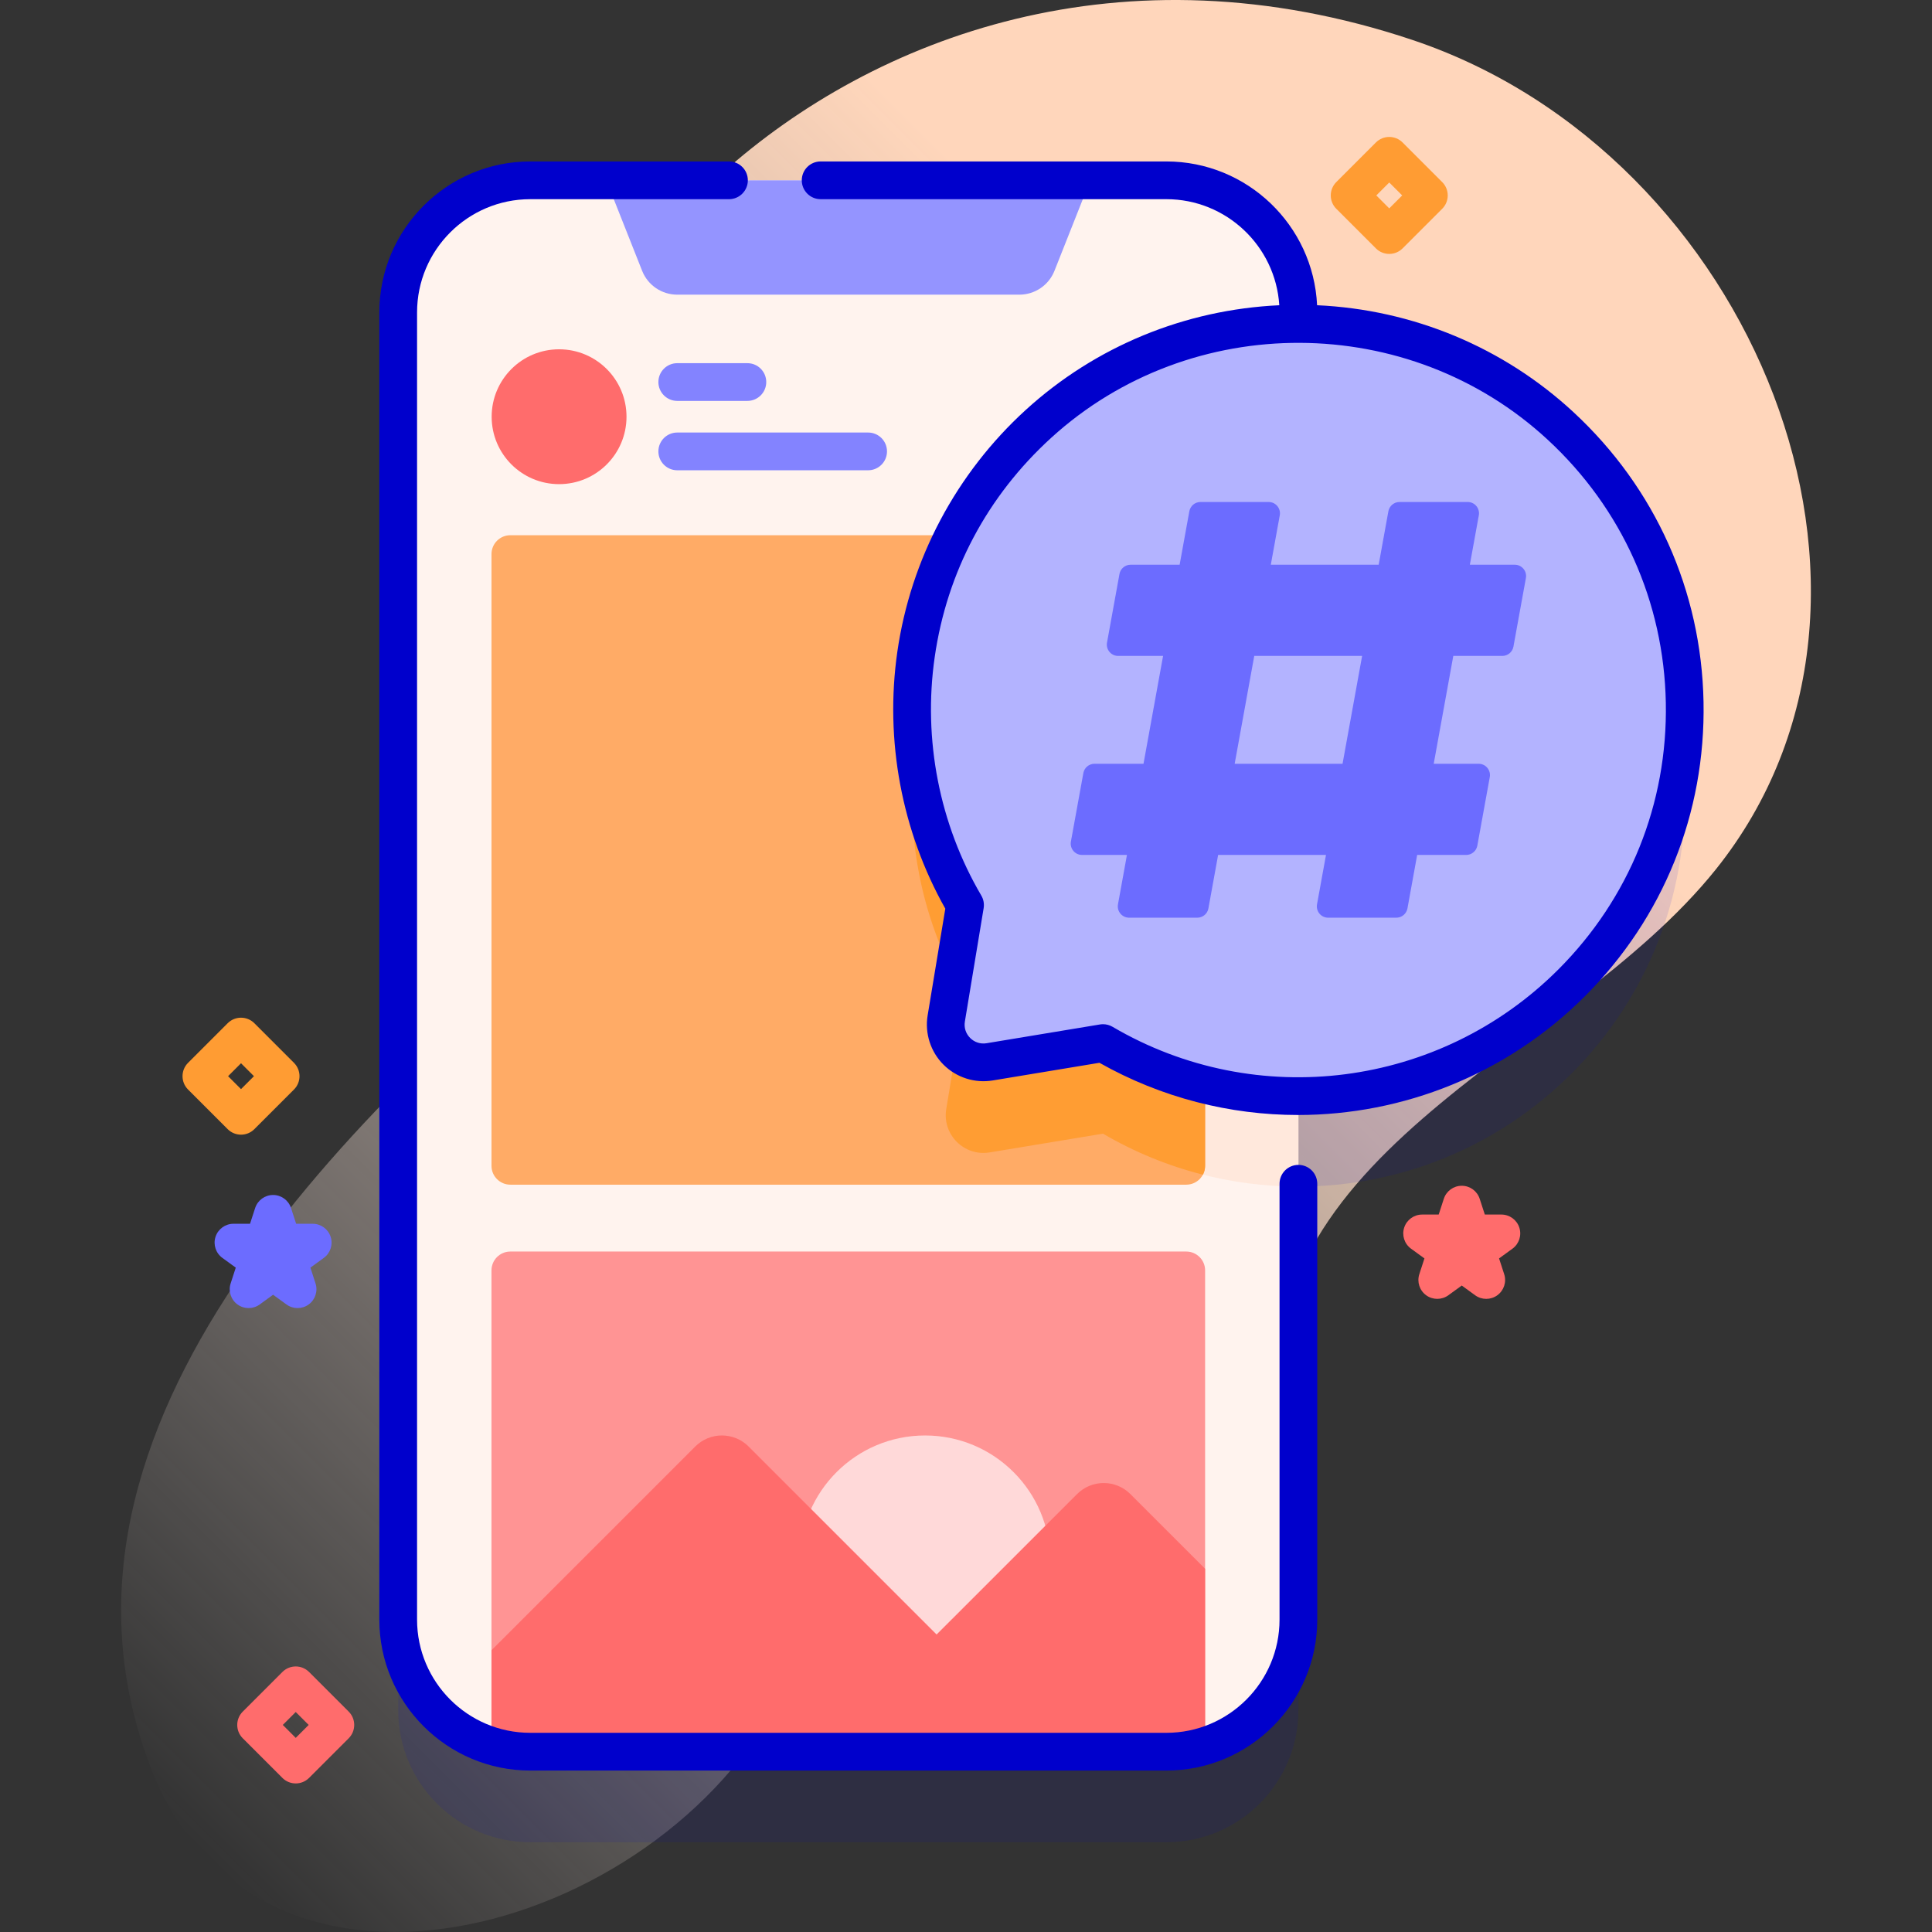
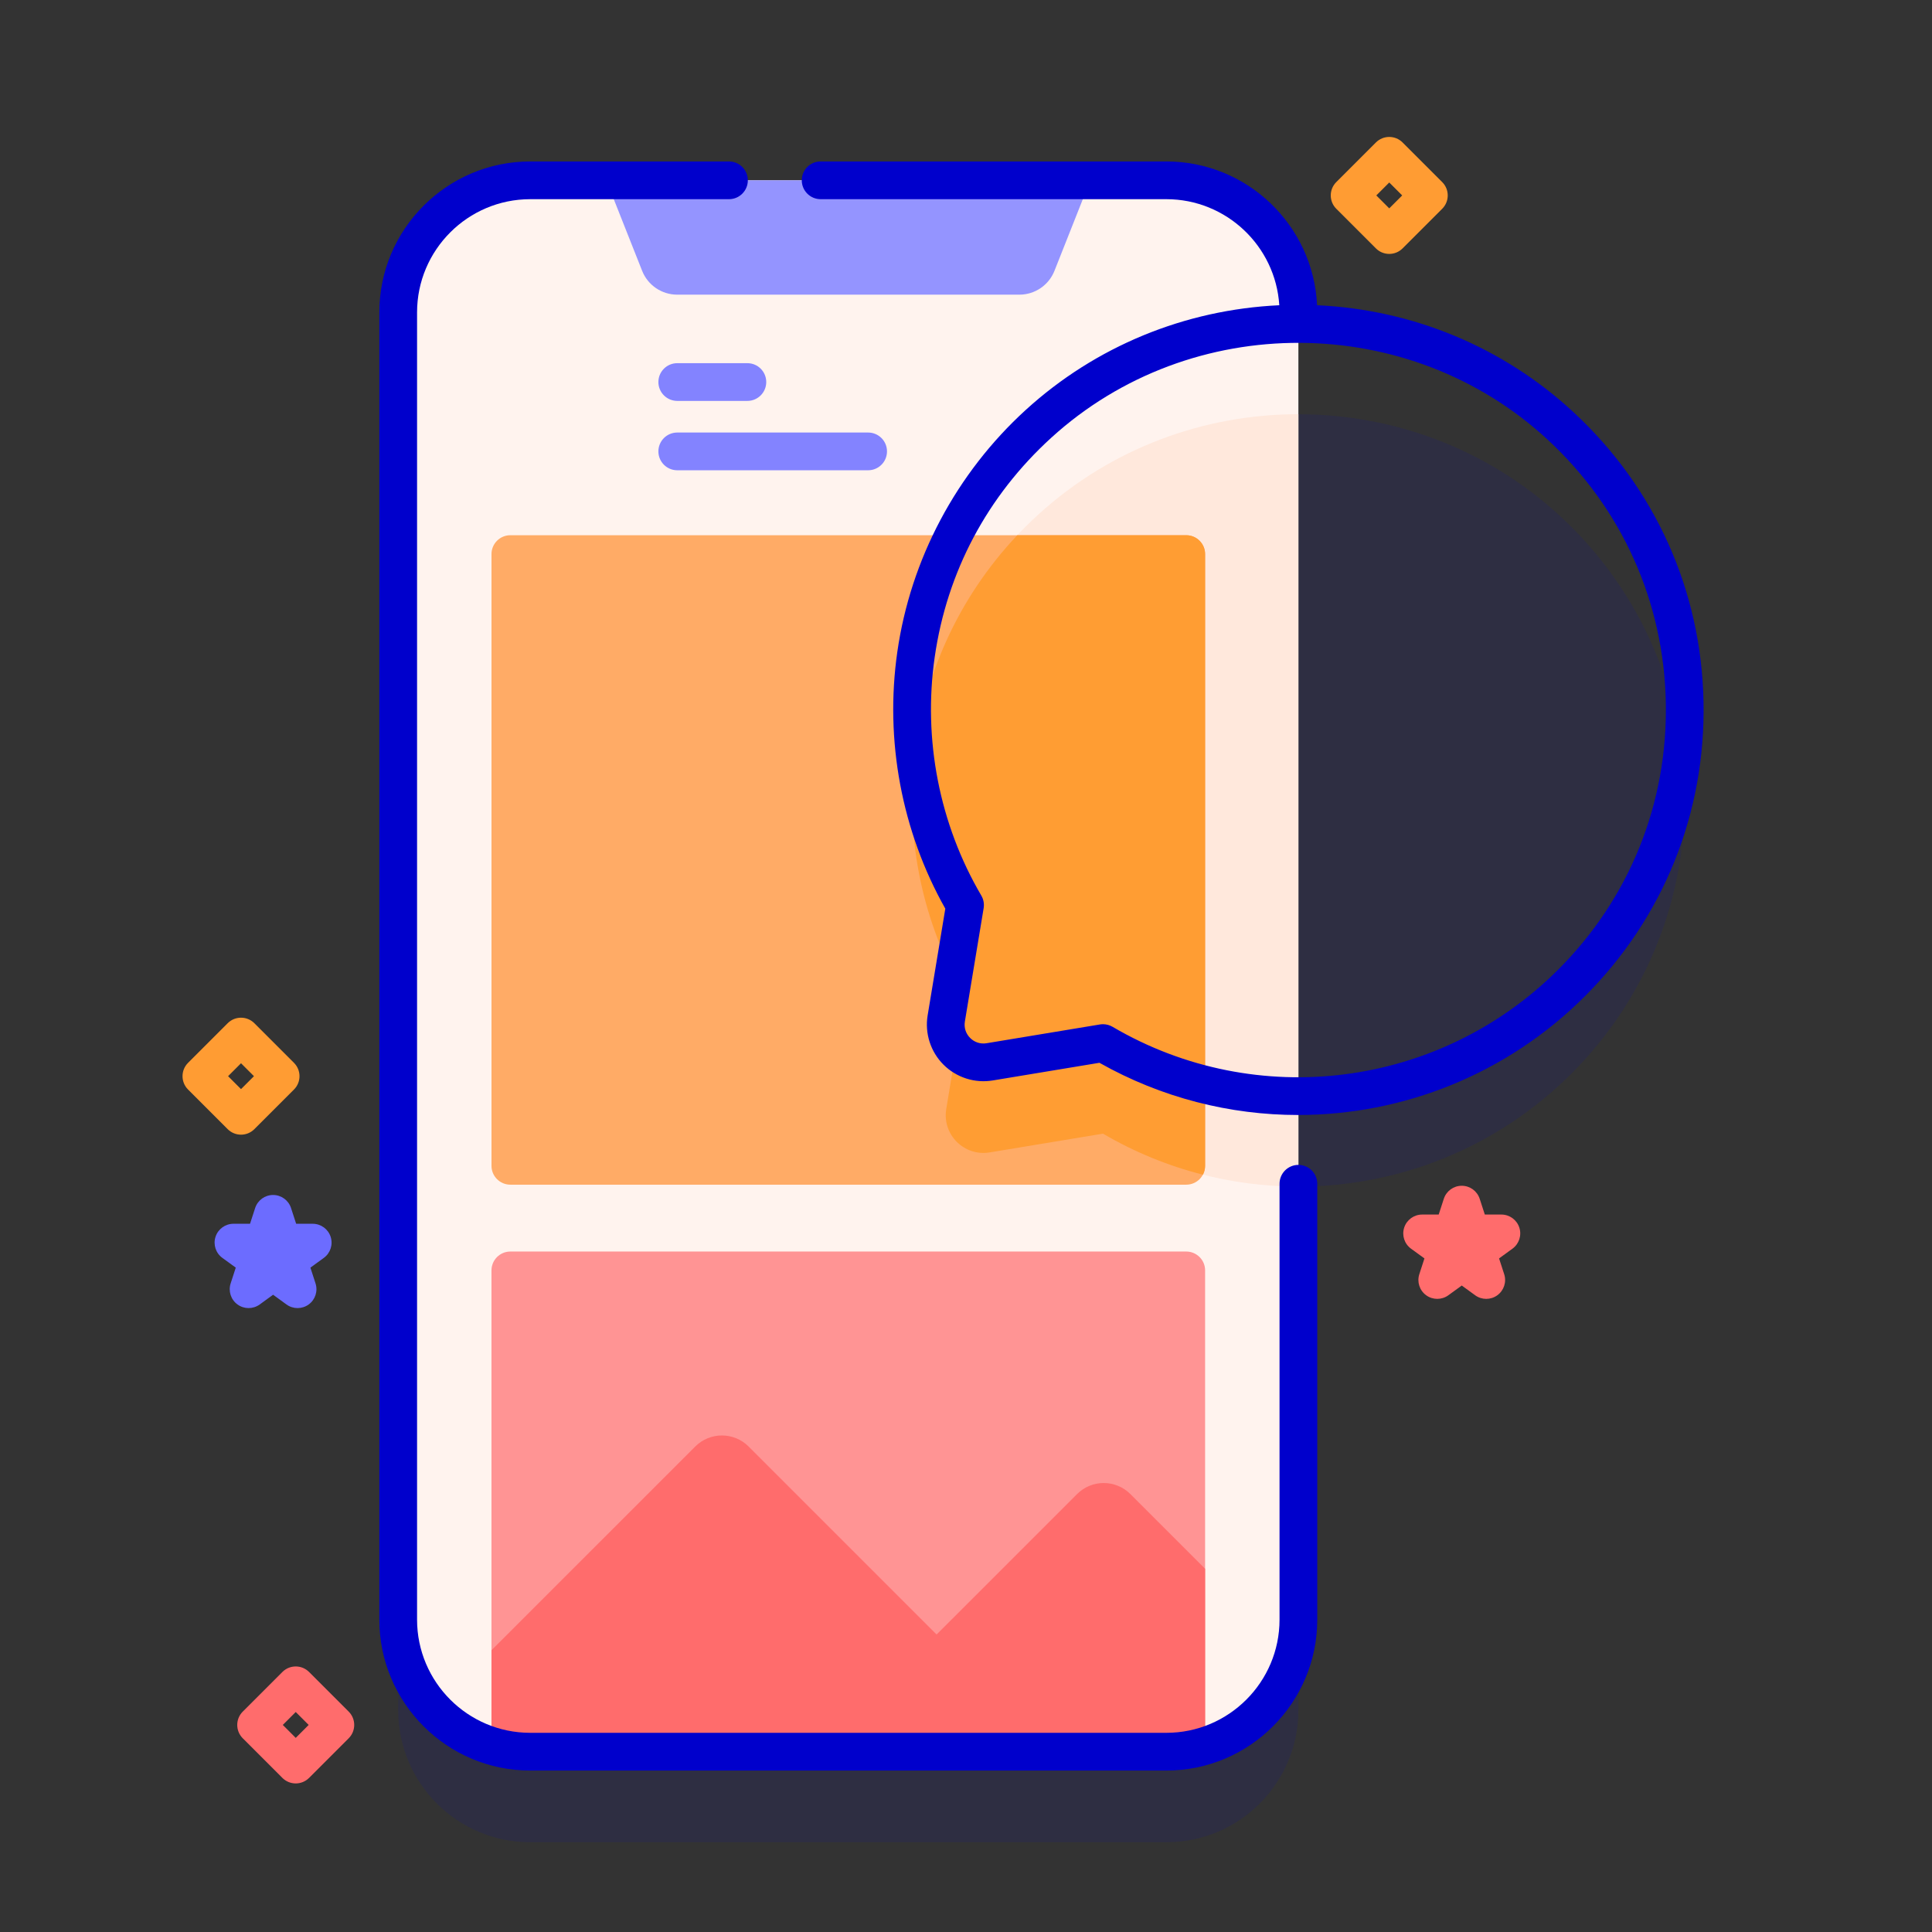
<svg xmlns="http://www.w3.org/2000/svg" id="Capa_1" height="512" viewBox="0 0 512 512" width="512">
  <rect x="0" y="0" width="512" height="512" fill="#333333" stroke="none" />
  <linearGradient id="SVGID_1_" gradientTransform="matrix(-1 0 0 1 -552 0)" gradientUnits="userSpaceOnUse" x1="-582.396" x2="-993.939" y1="467.945" y2="56.402">
    <stop offset="0" stop-color="#fff3ee" stop-opacity="0" />
    <stop offset=".294" stop-color="#ffeade" stop-opacity=".373" />
    <stop offset=".787" stop-color="#ffd6bb" />
  </linearGradient>
  <g>
    <g>
-       <path d="m374.321 10.591c90.118 30.172 138.234 147.525 80.432 219.757-40.438 50.533-128.664 74.978-115.275 152.73 4.945 28.714.922 52.857-32.986 52.301-21.078-.346-34.436-20.395-52.87-27.093-22.644-8.228-37.021 19.943-45.11 37.736-29.622 65.158-139.566 98.162-168.646 22.199-34.74-90.747 54.413-174.663 121.329-230.303 35.052-29.145 39.228-59.026-.834-89.99-48.546-37.519 60.008-188.881 213.96-137.337z" fill="url(#SVGID_1_)" />
-     </g>
+       </g>
    <g>
      <g>
        <path d="m413.606 136.911c-19.509-18.079-44.51-27.125-69.518-27.129v-2.992c0-19.33-15.67-35-35-35h-168.56c-19.33 0-35 15.67-35 35v346.42c0 19.33 15.67 35 35 35h168.56c19.33 0 35-15.67 35-35v-138.749c26.202.002 52.405-9.992 72.397-29.984 40.922-40.922 39.962-107.865-2.879-147.566z" fill="#00c" opacity=".1" />
        <path d="m344.088 82.79v346.42c0 19.33-15.67 35-35 35h-168.56c-19.33 0-35-15.67-35-35v-346.42c0-19.33 15.67-35 35-35h168.56c19.33 0 35 15.67 35 35z" fill="#fff3ee" />
        <path d="m344.088 109.77v204.69c-17.92 0-35.84-4.68-51.78-14.03l-30.04 4.97c-6.76 1.12-12.62-4.74-11.5-11.5l4.97-30.04c-23.81-40.56-17.32-94 19.47-127.54 19.43-17.71 44.16-26.55 68.88-26.55z" fill="#ffe8dc" />
        <g>
          <g>
            <path d="m319.368 336.67v126.01c-3.25.99-6.7 1.53-10.28 1.53h-168.56c-3.58 0-7.03-.54-10.28-1.53v-126.01c0-2.76 2.24-5 5-5h179.12c2.76 0 5 2.24 5 5z" fill="#ff9494" />
          </g>
        </g>
-         <circle cx="245.156" cy="413.588" fill="#ffd9d9" r="33.173" />
        <path d="m319.37 415.75v46.93c-3.25.99-6.7 1.53-10.28 1.53h-168.56c-3.58 0-7.03-.54-10.28-1.53v-25.35l54-53.99c3.9-3.9 10.23-3.9 14.14 0l49.82 49.82 37.22-37.21c3.9-3.91 10.23-3.91 14.14 0z" fill="#ff6c6c" />
        <path d="m288.942 47.786h-128.268l9.498 23.985c1.51 3.814 5.196 6.318 9.298 6.318h90.677c4.102 0 7.787-2.505 9.298-6.318z" fill="#9494ff" />
        <path d="m319.366 308.953v-162.114c0-2.761-2.239-5-5-5h-179.115c-2.761 0-5 2.239-5 5v162.113c0 2.761 2.239 5 5 5h179.115c2.761.001 5-2.238 5-4.999z" fill="#ffab66" />
        <path d="m319.368 146.84v162.11c0 .85-.21 1.65-.58 2.35-9.19-2.33-18.11-5.96-26.48-10.87l-30.04 4.97c-6.76 1.12-12.62-4.74-11.5-11.5l4.97-30.04c-22.54-38.4-17.93-88.35 13.85-122.02h44.78c2.76 0 5 2.24 5 5z" fill="#ff9d33" />
-         <circle cx="148.162" cy="110.435" fill="#ff6c6c" r="17.869" />
        <path d="m179.48 106.244h18.583c2.761 0 5-2.239 5-5s-2.239-5-5-5h-18.583c-2.761 0-5 2.239-5 5s2.239 5 5 5z" fill="#8383ff" />
        <path d="m179.48 124.626h50.583c2.761 0 5-2.239 5-5s-2.239-5-5-5h-50.583c-2.761 0-5 2.239-5 5s2.239 5 5 5z" fill="#8383ff" />
-         <path d="m255.741 239.862c-23.811-40.563-17.325-94.002 19.472-127.542 39.088-35.628 99.601-35.358 138.393.592 42.841 39.701 43.801 106.644 2.879 147.566-33.668 33.668-84.947 38.98-124.179 15.95l-30.039 4.973c-6.76 1.119-12.618-4.739-11.499-11.499z" fill="#b3b3ff" />
        <g fill="#00c">
          <path d="m344.09 308.708c-2.762 0-5 2.239-5 5v115.507c0 16.542-13.458 30-30 30h-168.563c-16.542 0-30-13.458-30-30v-346.429c0-16.542 13.458-30 30-30h52.659c2.761 0 5-2.239 5-5s-2.239-5-5-5h-52.659c-22.056 0-40 17.944-40 40v346.429c0 22.056 17.944 40 40 40h168.563c22.056 0 40-17.944 40-40v-115.507c0-2.762-2.238-5-5-5z" />
          <path d="m451.454 186.026c-.56-29.446-12.794-56.715-34.449-76.783-18.589-17.227-42.575-27.198-67.963-28.353-.993-21.179-18.532-38.105-39.952-38.105h-91.611c-2.761 0-5 2.239-5 5s2.239 5 5 5h91.611c15.906 0 28.954 12.445 29.934 28.108-25.017 1.155-48.7 10.889-67.179 27.731-18.434 16.801-30.524 39.574-34.045 64.122-3.364 23.454 1.15 47.546 12.717 68.06l-4.682 28.278c-.789 4.762.778 9.643 4.192 13.056 3.413 3.413 8.293 4.982 13.056 4.192l28.276-4.682c16.477 9.301 34.624 13.836 52.656 13.836 27.787 0 55.302-10.771 76.005-31.475 20.831-20.828 31.994-48.525 31.434-77.985zm-38.504 70.915c-31.353 31.354-79.924 37.591-118.113 15.173-.771-.453-1.646-.688-2.531-.688-.272 0-.545.022-.816.067l-30.039 4.974c-1.612.267-3.198-.243-4.353-1.397-1.155-1.155-1.664-2.741-1.397-4.352l4.974-30.04c.191-1.154-.028-2.339-.621-3.348-11.097-18.905-15.485-41.337-12.354-63.164 3.239-22.58 13.918-42.688 30.883-58.151 37.04-33.759 94.856-33.512 131.627.563 19.643 18.203 30.74 42.934 31.248 69.638.506 26.718-9.618 51.835-28.508 70.725z" />
        </g>
-         <path d="m401.426 149.657h-11.899l2.376-13.087c.334-1.841-1.08-3.536-2.952-3.536h-18.063c-1.45 0-2.693 1.037-2.952 2.464l-2.571 14.159h-28.587l2.376-13.087c.334-1.841-1.08-3.536-2.952-3.536h-18.062c-1.45 0-2.693 1.037-2.952 2.464l-2.571 14.159h-12.993c-1.45 0-2.693 1.037-2.952 2.464l-3.3 18.17c-.334 1.841 1.08 3.536 2.952 3.536h11.906l-5.189 28.58h-12.987c-1.45 0-2.692 1.037-2.952 2.464l-3.3 18.16c-.335 1.841 1.08 3.536 2.952 3.536h11.901l-2.378 13.096c-.334 1.841 1.08 3.536 2.952 3.536h18.063c1.45 0 2.693-1.037 2.952-2.464l2.572-14.168h28.587l-2.378 13.096c-.334 1.841 1.08 3.536 2.952 3.536h18.063c1.45 0 2.693-1.037 2.952-2.464l2.572-14.168h12.992c1.45 0 2.692-1.037 2.952-2.464l3.3-18.16c.335-1.841-1.08-3.536-2.952-3.536h-11.906l5.189-28.58h12.987c1.45 0 2.693-1.037 2.952-2.464l3.3-18.17c.334-1.841-1.081-3.536-2.952-3.536zm-45.637 52.75h-28.587l5.189-28.58h28.587z" fill="#6c6cff" />
      </g>
      <path d="m63.872 300.699c-1.28 0-2.559-.488-3.536-1.464l-10.5-10.5c-1.953-1.953-1.953-5.119 0-7.071l10.5-10.5c1.953-1.952 5.118-1.952 7.071 0l10.5 10.5c1.953 1.953 1.953 5.119 0 7.071l-10.5 10.5c-.976.976-2.256 1.464-3.535 1.464zm-3.429-15.5 3.429 3.429 3.429-3.429-3.429-3.429z" fill="#ff9c33" />
      <path d="m78.372 472.627c-1.28 0-2.559-.488-3.536-1.464l-10.5-10.5c-1.953-1.953-1.953-5.119 0-7.071l10.5-10.5c1.953-1.952 5.118-1.952 7.071 0l10.5 10.5c1.953 1.953 1.953 5.119 0 7.071l-10.5 10.5c-.976.976-2.256 1.464-3.535 1.464zm-3.429-15.5 3.429 3.429 3.429-3.429-3.429-3.429z" fill="#ff6c6c" />
      <path d="m368.165 67.29c-1.279 0-2.56-.488-3.535-1.464l-10.5-10.5c-1.953-1.953-1.953-5.119 0-7.071l10.5-10.5c1.951-1.952 5.119-1.952 7.07 0l10.5 10.5c1.953 1.953 1.953 5.119 0 7.071l-10.5 10.5c-.975.976-2.256 1.464-3.535 1.464zm-3.429-15.5 3.429 3.429 3.429-3.429-3.429-3.429z" fill="#ff9c33" />
      <path d="m78.861 346.656c-1.031 0-2.062-.318-2.939-.955l-3.55-2.58-3.55 2.58c-1.752 1.273-4.125 1.273-5.878 0-1.752-1.273-2.486-3.53-1.816-5.59l1.356-4.174-3.55-2.58c-1.752-1.273-2.486-3.53-1.816-5.59s2.589-3.455 4.755-3.455h4.389l1.356-4.173c.669-2.06 2.589-3.455 4.755-3.455s4.086 1.395 4.755 3.455l1.356 4.174h4.389c2.166 0 4.086 1.395 4.755 3.455s-.064 4.317-1.816 5.59l-3.55 2.58 1.356 4.174c.669 2.06-.064 4.317-1.816 5.59-.879.636-1.91.954-2.941.954z" fill="#6c6cff" />
      <path d="m393.87 344.215c-1.031 0-2.062-.318-2.939-.955l-3.55-2.58-3.552 2.58c-1.752 1.272-4.124 1.273-5.878 0-1.752-1.273-2.485-3.53-1.815-5.59l1.356-4.174-3.551-2.58c-1.752-1.273-2.485-3.53-1.815-5.59.669-2.06 2.589-3.455 4.755-3.455h4.389l1.356-4.174c.669-2.06 2.589-3.455 4.755-3.455 2.166 0 4.086 1.395 4.755 3.455l1.356 4.173h4.389c2.166 0 4.086 1.395 4.755 3.455.67 2.06-.063 4.317-1.816 5.59l-3.551 2.579 1.356 4.174c.67 2.06-.063 4.317-1.815 5.59-.877.638-1.909.957-2.94.957z" fill="#ff6c6c" />
    </g>
  </g>
</svg>